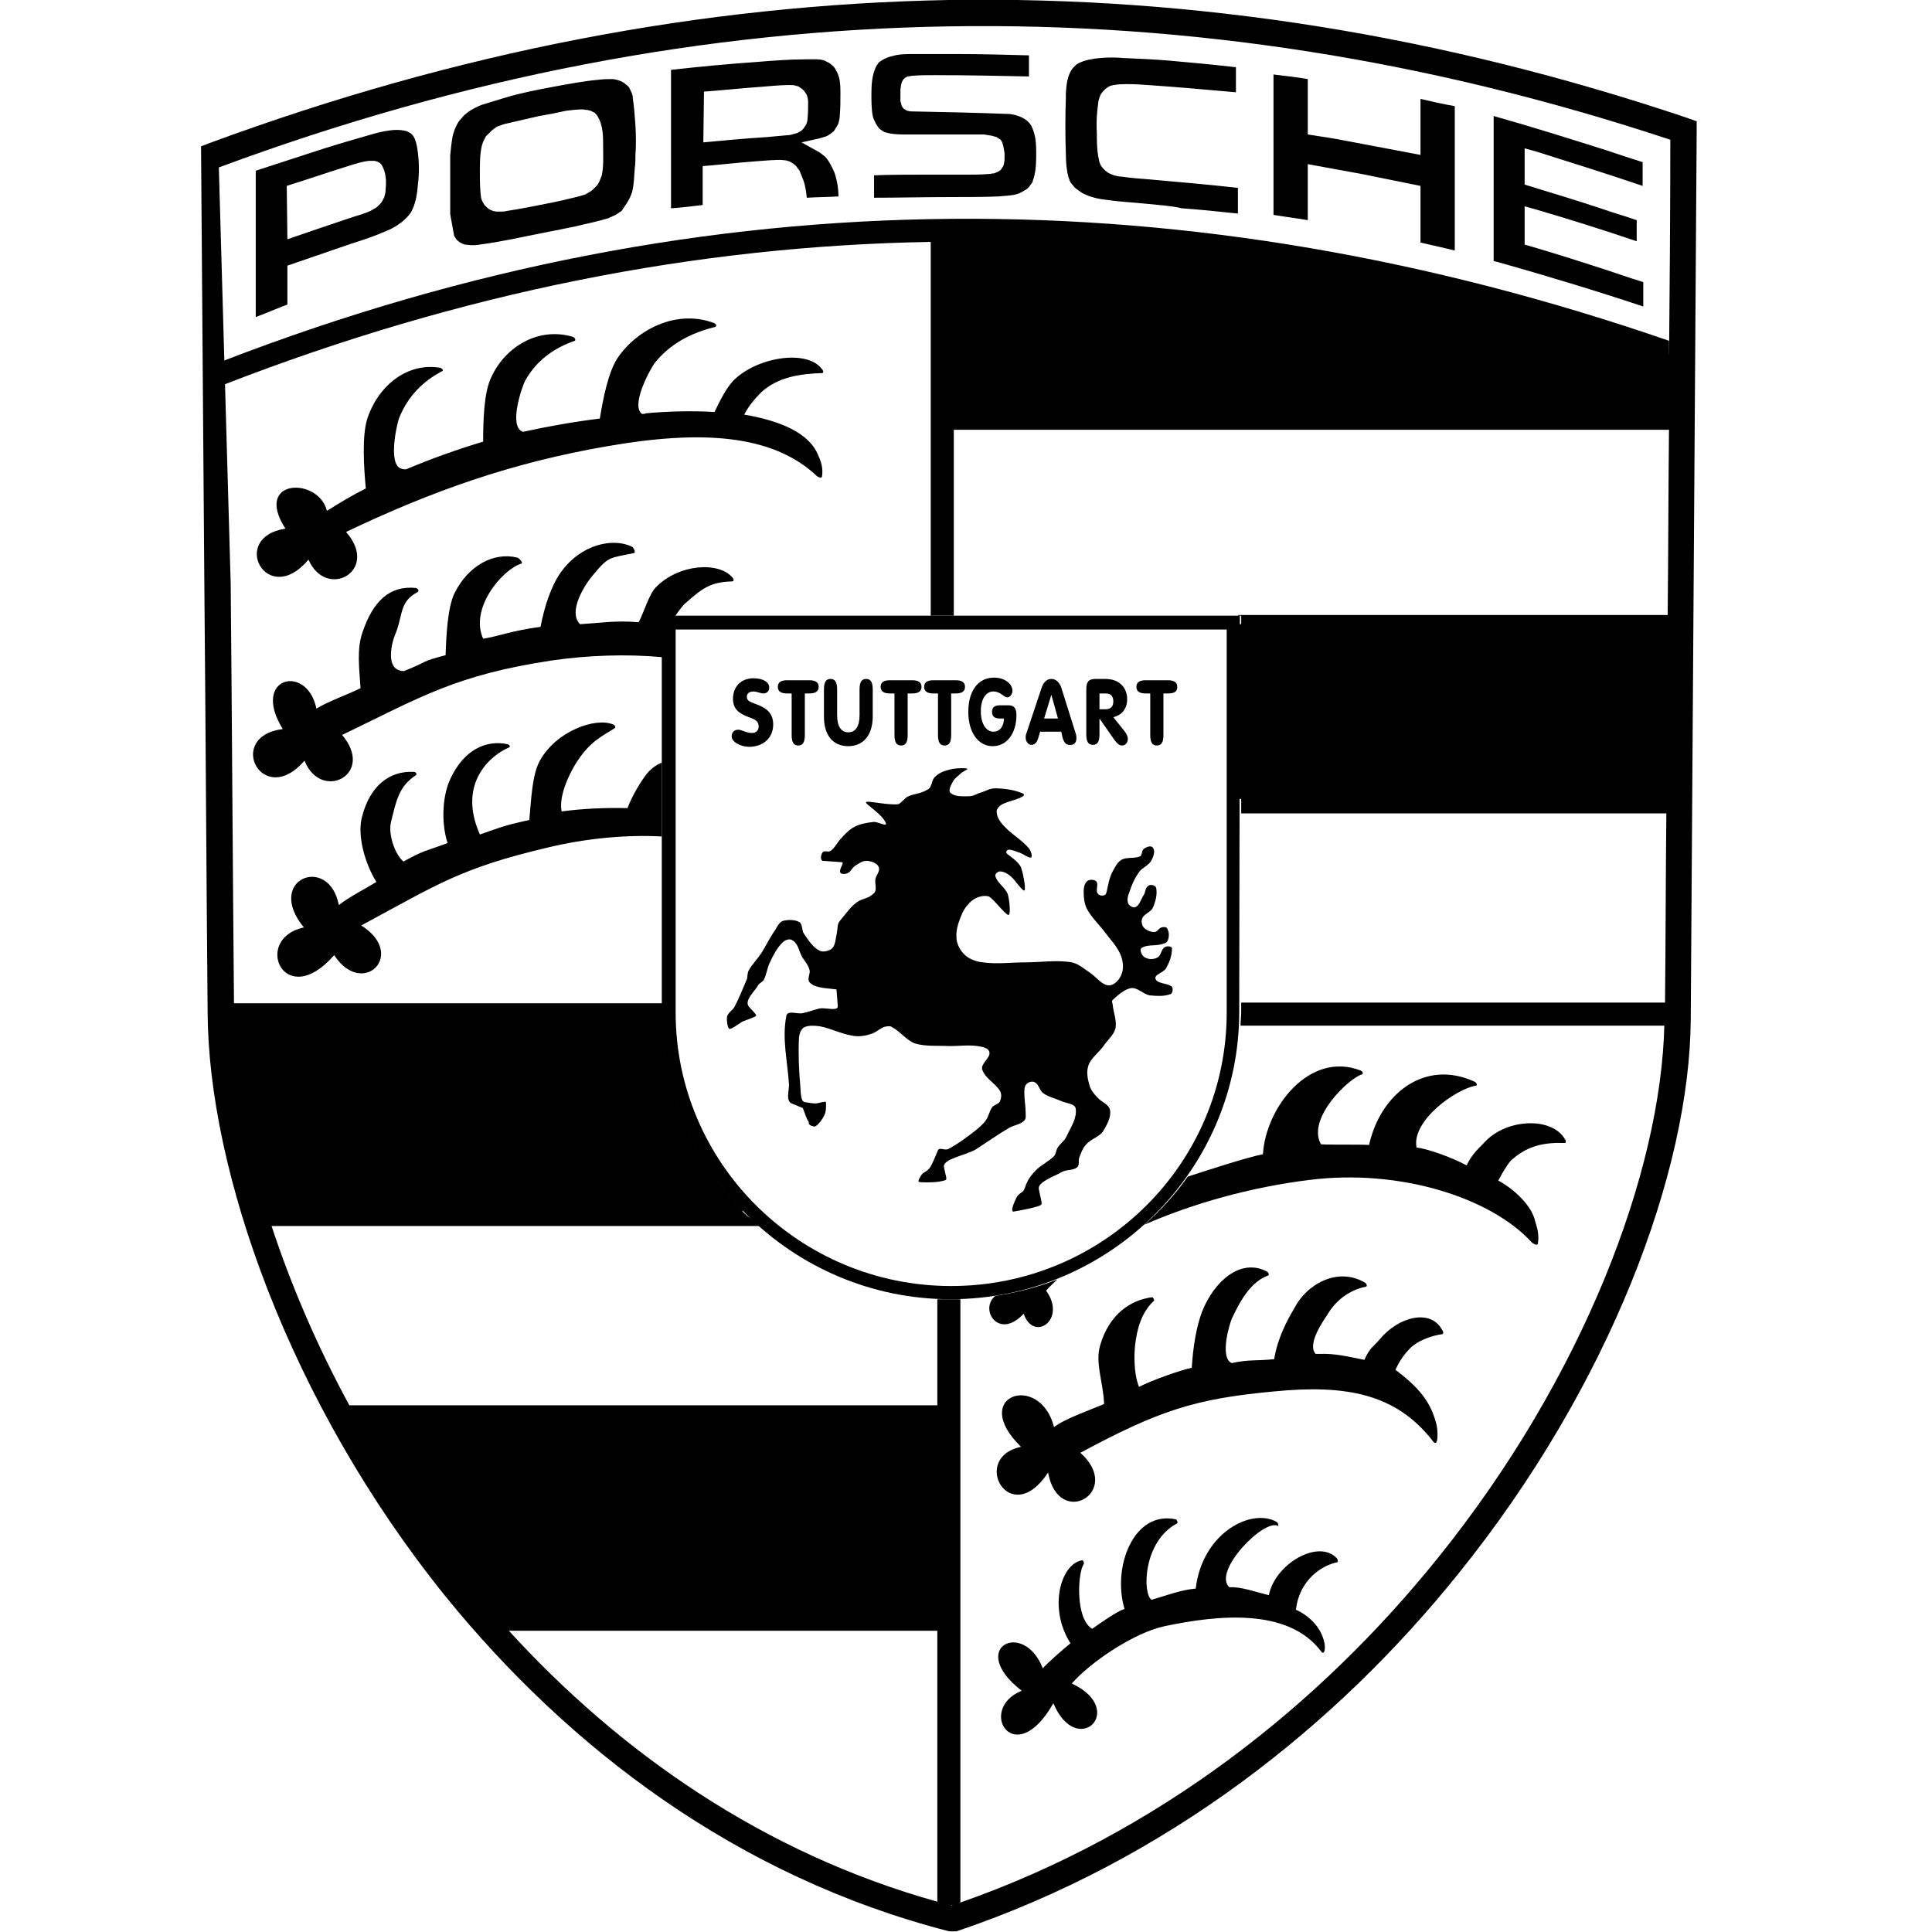
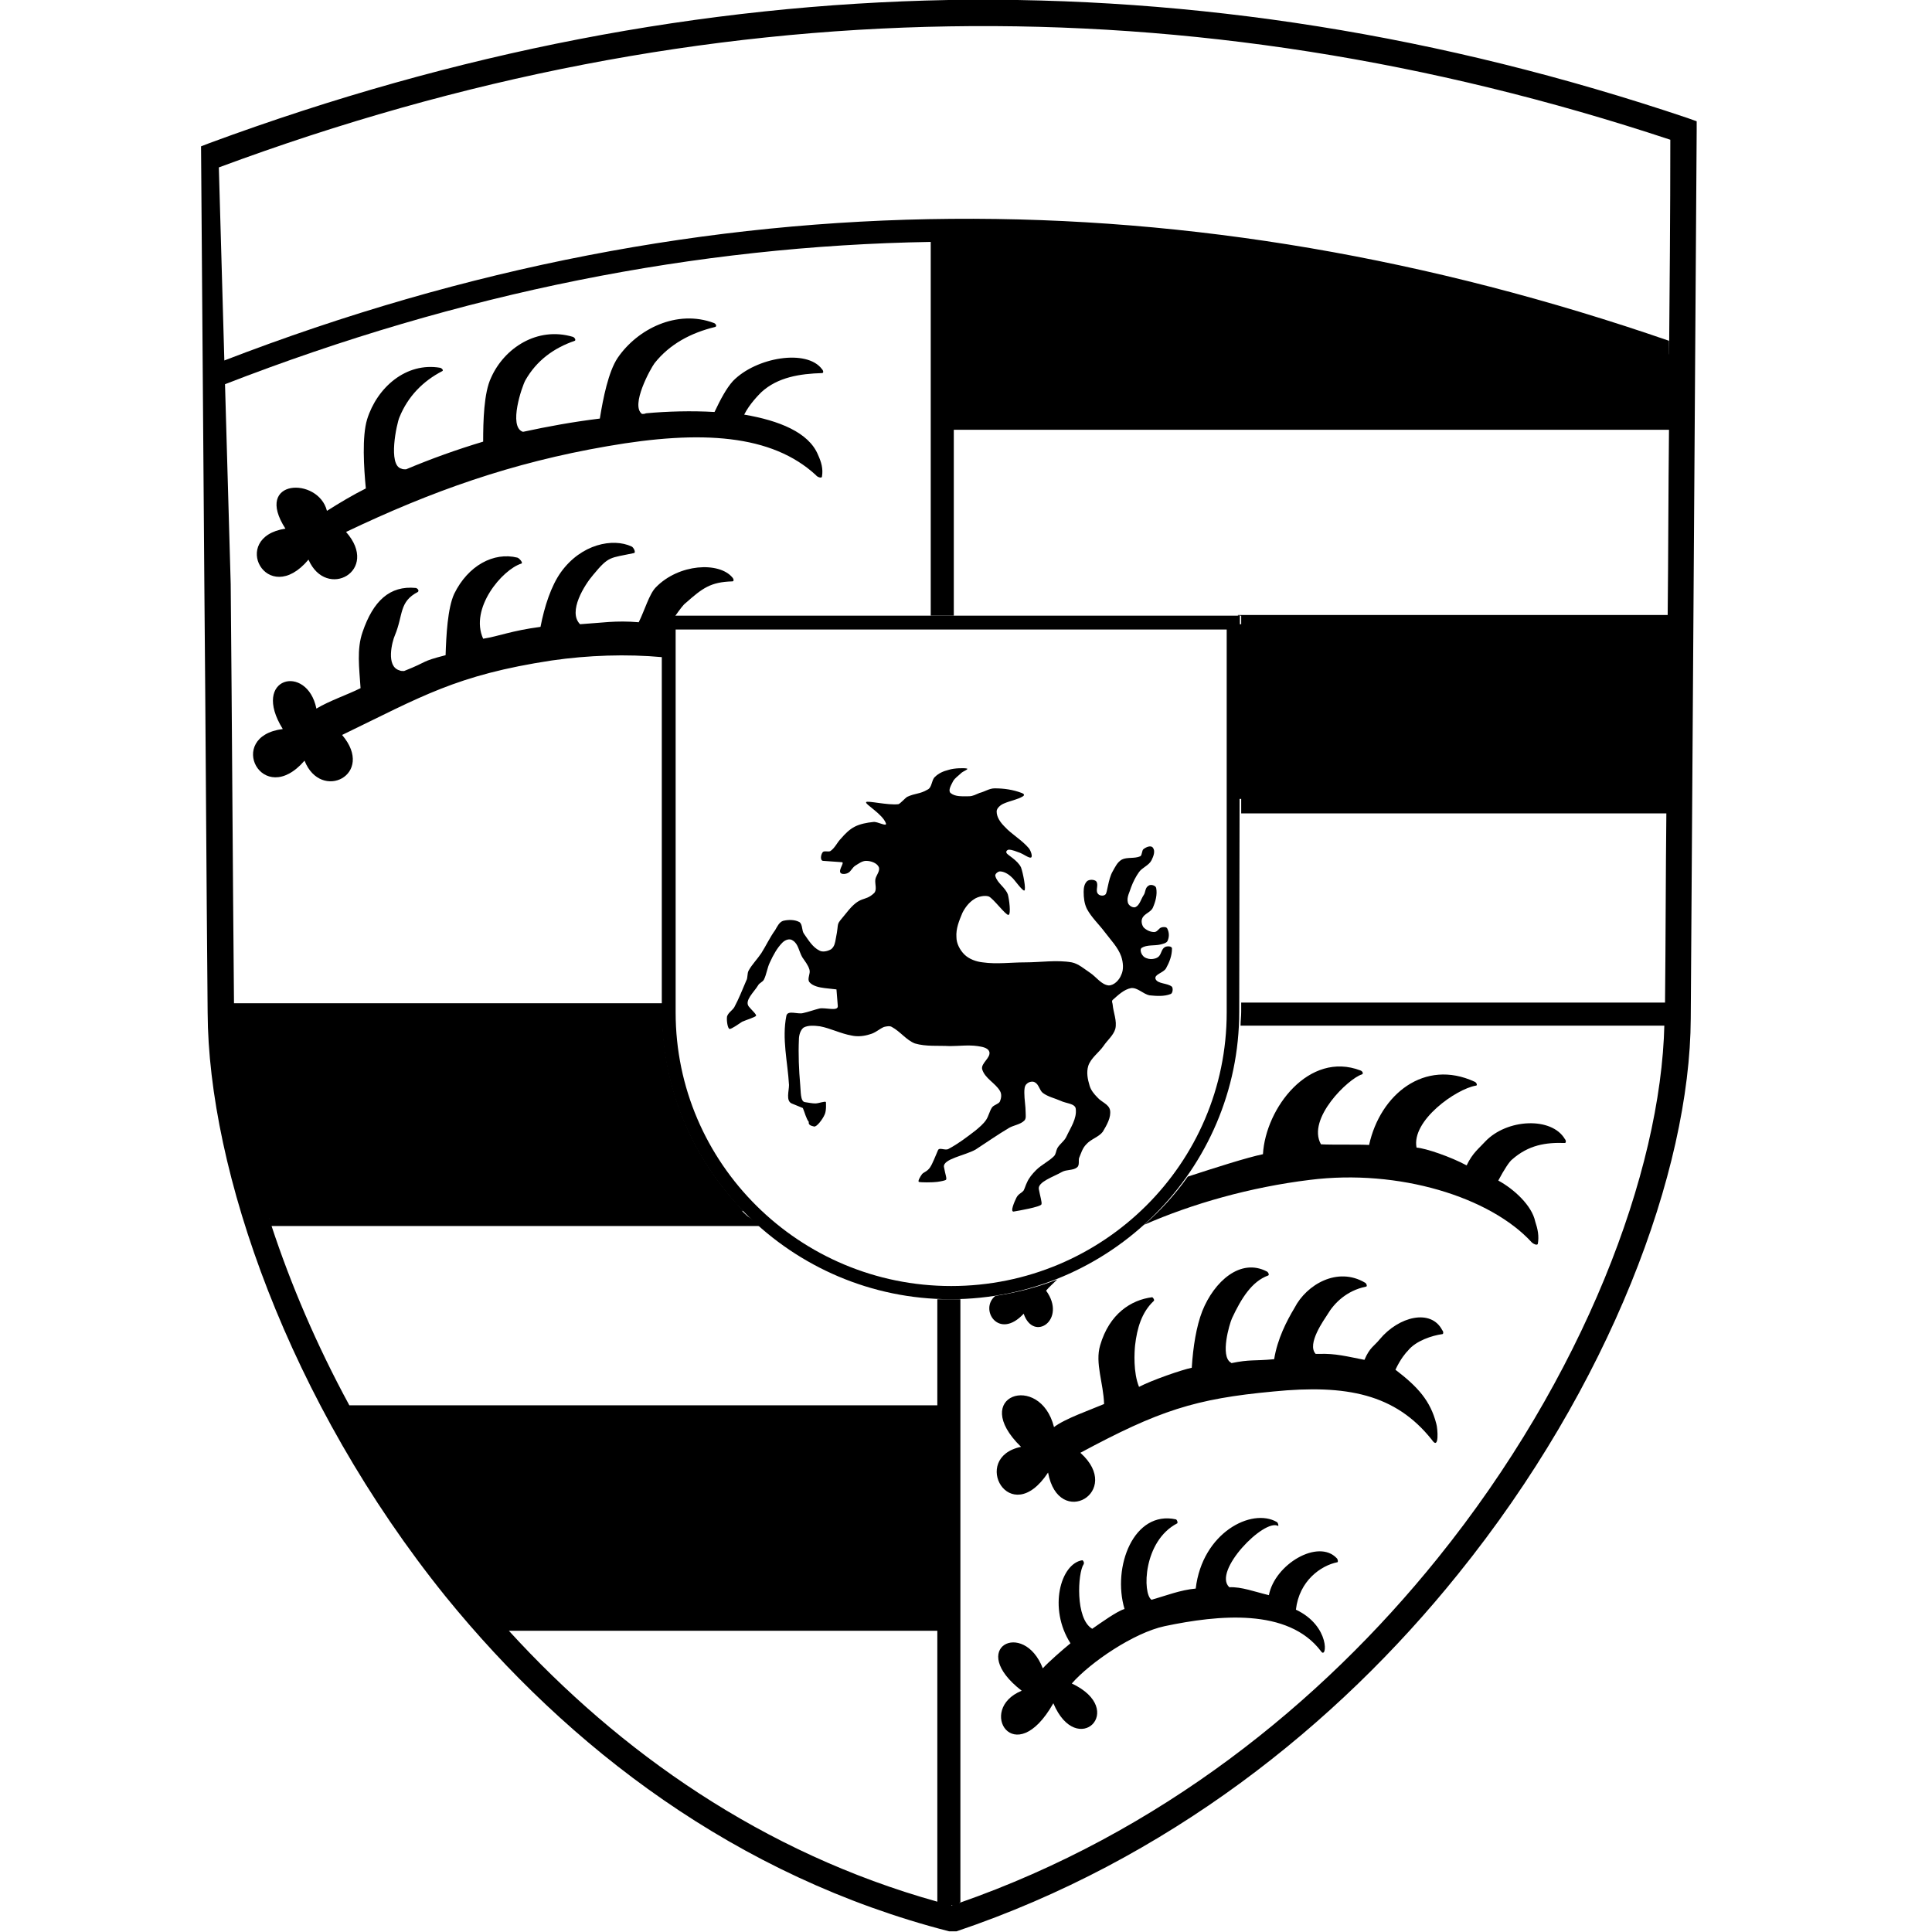
<svg xmlns="http://www.w3.org/2000/svg" version="1.1" id="Ebene_1" x="0px" y="0px" viewBox="0 0 293.1 293.1" style="enable-background:new 0 0 293.1 293.1;" xml:space="preserve" width="20px" height="20px">
  <g>
    <path d="M159.9,216.5c1.7-1.3,5.5-2.6,7.6-3.5c-0.1-3.2-1.4-6.2-0.6-8.9c1.4-4.8,4.7-6.9,7.9-7.3c0.2,0.1,0.4,0.5,0.2,0.6   c-1.8,1.7-2.5,4.1-2.8,6.7c-0.1,1-0.3,4.1,0.6,6.3c1.9-1,6.5-2.6,8-2.9c0.2-3.2,0.7-6.3,1.6-8.6c1.8-4.5,5.8-8.1,9.8-6   c0.2,0.1,0.4,0.5,0.2,0.6c-2.5,0.9-4.1,3.5-5.5,6.5c-0.4,0.9-1.8,5.7-0.2,6.7c0,0,0.1,0,0.1,0.1c2.9-0.6,3.4-0.3,6.5-0.6   c0.5-3.1,1.9-5.8,3.1-7.8c1.8-3.5,6.5-6.3,10.7-3.8c0.2,0.1,0.4,0.6,0.1,0.6c-2.9,0.6-4.8,2.5-5.8,4.2c-0.5,0.8-3.2,4.5-1.8,6   c0.1,0,0.3,0,0.5,0c2.5-0.1,4.3,0.4,6.9,0.9c0.8-1.9,1.5-2.1,2.3-3.1c2.9-3.5,7.8-4.7,9.5-1.4c0.2,0.2,0.2,0.6,0,0.6   c-1.5,0.2-4,1-5.2,2.5c-0.3,0.3-1.1,1.2-1.9,2.9c3.4,2.6,5.3,4.7,6.2,8.2c0.2,0.6,0.5,4.2-0.7,2.4c-5.5-6.9-12.9-8.4-24-7.3   c-11.9,1.1-17.4,2.9-29.3,9.3c6.6,5.9-3.3,11.7-4.9,3c-5.8,8.8-11.9-2.3-4.1-3.9C146.9,211.7,157.8,208.1,159.9,216.5L159.9,216.5z   " />
    <path d="M180.2,178.5c4.3-1.4,9-2.9,11.4-3.4c0.4-7,7-15.7,14.8-12.7c0.3,0.1,0.5,0.5,0.2,0.6c-2,0.6-8.4,6.7-6.2,10.6   c1.6,0.1,6,0,7.3,0.1c1.7-7.7,8.4-13.1,16-9.6c0.3,0.1,0.5,0.6,0.2,0.6c-3,0.5-9.8,5.3-9,9.4c1.4,0.1,5.2,1.4,7.6,2.7   c0.9-1.9,1.9-2.6,2.8-3.6c3.3-3.5,10.1-3.8,12.1-0.4c0.2,0.2,0.2,0.6,0,0.6c-2.9-0.1-5.5,0.3-8,2.5c-0.4,0.3-1.2,1.5-2.1,3.2   c2.4,1.3,5.1,3.8,5.6,6.2c0.4,1.2,0.6,2.2,0.4,3.4c-0.1,0.3-0.7,0-0.9-0.2c-6.3-6.9-20.2-11.2-33.7-9.5c-9,1.1-17.8,3.6-25.1,6.8   C176.1,183.6,178.3,181.2,180.2,178.5L180.2,178.5z M160.4,194.1c-0.6,0.6-1.2,1.1-1.7,1.7c3.2,4.4-1.9,7.9-3.4,3.5   c-3.8,4.1-6.8-0.7-4.3-2.7C154.2,196.1,157.4,195.3,160.4,194.1L160.4,194.1z" />
    <path d="M158.2,253.1c0.9-1,3.1-2.9,4.2-3.8c-3.4-5.3-1.5-12.1,1.8-12.6c0.2,0.1,0.3,0.4,0.2,0.6c-0.9,1.3-1.3,8.3,1.3,9.8   c1.3-0.9,3.8-2.7,4.9-3c-1.9-6.4,1.4-15,7.8-13.6c0.2,0.1,0.3,0.5,0.2,0.6c-5.2,2.7-5.3,10.7-3.9,11.6c2.1-0.6,4.4-1.5,6.7-1.7   c1-8.5,8.5-12.3,12.3-10.1c0.2,0.1,0.3,0.6,0.2,0.6c-2.1-1.2-10,6.9-7.4,9.3c1.8-0.1,3.9,0.7,6,1.2c0.9-4.7,7.5-8.6,10.3-5.6   c0.2,0.2,0.2,0.6,0.1,0.6c-2.5,0.5-5.8,2.8-6.3,7.2c5.3,2.5,4.7,7.7,3.8,6.3c-5-6.6-15.6-5.5-23.7-3.8c-4.7,1-11.3,5.5-14.1,8.7   c8.5,4,0.8,11.5-2.8,3c-5.9,10.4-11.7,0.9-4.8-1.9C146.6,250,155.3,245.6,158.2,253.1L158.2,253.1z" />
    <path d="M72.6,245.2c-8.4-9.7-15.5-20.2-21.2-30.8h92v30.8L72.6,245.2L72.6,245.2z" />
    <polygon points="187.7,94.7 255.3,94.7 255.3,121.2 187.7,121.2  " />
    <polygon points="255.3,54.5 235.3,47.4 212,42.7 185.8,37 161.5,35.1 143,35.1 143,63 255.2,63  " />
-     <path d="M47.1,23.2c2.7-0.9,5.4-1.7,8.2-2.5c1-0.3,2-0.6,3.1-0.8c1.1-0.2,2.2-0.3,3.3,0l0.4,0.2c0.4,0.2,0.6,0.5,0.8,0.9   c0.3,0.7,0.4,1.4,0.5,2.2c0.2,1.6,0.2,3.2,0,4.8c-0.1,1.3-0.3,2.6-0.8,3.7c-0.2,0.5-0.5,0.9-0.9,1.3c-0.3,0.3-0.6,0.6-0.9,0.8   c-0.7,0.5-1.3,0.9-2.1,1.2c-1.8,0.8-3.6,1.4-5.5,2c-3.2,1.1-6.4,2.2-9.6,3.3l0,5.9c-1.6,0.6-3.2,1.3-4.8,1.9V25.9   C41.6,25,44.3,24.1,47.1,23.2L47.1,23.2z M43.6,36.3c3.2-1.1,6.4-2.2,9.7-3.3c1-0.3,2-0.6,2.9-1l0.7-0.4l0.3-0.2l0.3-0.3l0.3-0.3   l0.2-0.3l0.3-0.6c0.1-0.4,0.2-0.7,0.2-1.1c0.1-1,0.1-1.9-0.2-2.9l-0.2-0.5L57.9,25l-0.3-0.3l-0.4-0.2l-0.4-0.1l-0.4,0l-0.4,0   c-1,0.1-1.9,0.4-2.9,0.7c-3.2,1-6.4,2.1-9.6,3.1L43.6,36.3L43.6,36.3z M84.3,13.1c2.2-0.4,4.3-0.8,6.5-1c0.7-0.1,1.4-0.1,2.1-0.1   c0.3,0,0.7,0.1,1,0.2c0.3,0.1,0.5,0.2,0.8,0.4c0.2,0.2,0.4,0.3,0.6,0.5c0.2,0.2,0.3,0.5,0.4,0.7c0.2,0.4,0.3,0.7,0.3,1.1   c0.2,1.3,0.3,2.7,0.4,4.1c0.1,1.6,0.1,3.1,0,4.6c0,0.6,0,1.3-0.1,1.9c-0.1,1.2-0.1,2.4-0.4,3.6c-0.1,0.3-0.2,0.6-0.3,0.8   c-0.2,0.4-0.4,0.8-0.7,1.2L94.3,32l-0.9,0.6c-0.4,0.2-0.7,0.3-1.1,0.5c-1.6,0.5-3.2,0.8-4.8,1.2c-3.3,0.7-6.6,1.3-9.9,2   c-1.6,0.3-3.2,0.6-4.8,0.8c-0.4,0.1-0.9,0.1-1.3,0.1l-1-0.1c-0.3-0.1-0.5-0.2-0.7-0.3l-0.5-0.4l-0.4-0.6l-0.6-3.3l0-8.9   c0.1-1,0.2-2.1,0.4-3.1l0.3-0.9c0.2-0.5,0.4-0.9,0.7-1.3l0.7-0.8l0.6-0.5c0.6-0.4,1.3-0.8,2.1-1.1l3.6-1.1   C79,14.1,81.6,13.6,84.3,13.1L84.3,13.1z M81.8,17.6l-5.2,1.2c-0.4,0.1-0.8,0.3-1.2,0.4L75,19.5l-0.4,0.3l-0.3,0.3L74,20.4   l-0.3,0.3l-0.2,0.4c-0.2,0.3-0.3,0.7-0.4,1c-0.3,1.3-0.3,2.6-0.3,3.9c0,1.4,0,2.8,0.2,4.1l0.2,0.5l0.3,0.5l0.4,0.4l0.4,0.3l0.5,0.2   l0.5,0.1l0.6,0c0.4,0,0.7,0,1-0.1c2-0.3,4-0.7,6-1.1c1.6-0.3,3.3-0.7,4.9-1.1c0.3-0.1,0.7-0.2,1-0.3l0.5-0.3l0.5-0.3l0.4-0.4   l0.4-0.4l0.3-0.5l0.2-0.5l0.2-0.5c0.3-1.5,0.2-2.9,0.2-4.4c0-0.8,0-1.6-0.1-2.3l-0.1-0.6c-0.1-0.4-0.2-0.8-0.4-1.2l-0.2-0.4   l-0.2-0.3l-0.3-0.3L90,17l-0.4-0.2l-0.4-0.1l-0.8-0.1c-0.9,0-1.7,0.1-2.5,0.2C84.5,17.1,83.1,17.4,81.8,17.6L81.8,17.6z M114.8,9.4   c2.5-0.2,5-0.4,7.5-0.4c0.5,0,1.1,0,1.6,0c0.6,0,1.1,0.1,1.6,0.4c0.2,0.1,0.4,0.2,0.5,0.3c0.4,0.3,0.7,0.6,0.9,1.1   c0.2,0.3,0.3,0.7,0.4,1c0.2,0.8,0.2,1.7,0.2,2.5c0,1.1,0,2.1-0.1,3.2c0,0.4-0.1,0.8-0.2,1.2l-0.2,0.4c-0.2,0.3-0.3,0.5-0.5,0.8   l-0.5,0.4c-0.2,0.1-0.4,0.3-0.7,0.4c-0.3,0.1-0.7,0.2-1,0.3l-2.7,0.6l2.7,1.5c0.4,0.3,0.7,0.5,1,0.8l0.3,0.4c0.4,0.6,0.7,1.2,1,1.9   c0.4,1.2,0.6,2.4,0.6,3.6c-1.6,0.1-3.2,0.1-4.8,0.2c-0.1-0.9-0.2-1.7-0.5-2.6l-0.4-1l-0.2-0.5l-0.3-0.4l-0.3-0.4l-0.4-0.3l-0.5-0.3   c-0.3-0.1-0.6-0.2-0.9-0.2c-0.6-0.1-1.3,0-1.9,0c-3.1,0.2-6.1,0.5-9.2,0.8l-1.2,0.1v5.9c-1.6,0.2-3.2,0.4-4.8,0.5V10.6   C106.2,10.1,110.5,9.7,114.8,9.4L114.8,9.4z M106.7,21.6c3.2-0.3,6.4-0.6,9.6-0.8c1.1-0.1,2.2-0.2,3.3-0.3c0.3,0,0.6-0.1,0.9-0.2   l0.4-0.1l0.4-0.2l0.3-0.2l0.3-0.3l0.2-0.3l0.2-0.3c0.1-0.3,0.2-0.5,0.2-0.8c0.1-0.9,0.1-1.8,0.1-2.7c0-0.3-0.1-0.6-0.2-1l-0.2-0.3   l-0.2-0.3l-0.3-0.3l-0.3-0.2l-0.3-0.2l-0.4-0.1c-0.3-0.1-0.6-0.1-0.9-0.1c-1.6,0-3.2,0.2-4.7,0.3c-2.8,0.2-5.5,0.5-8.3,0.7   L106.7,21.6L106.7,21.6z M140.7,26.5c1.8,0,3.6,0,5.5,0c1.2,0,2.5,0,3.8-0.1c0.3,0,0.5-0.1,0.8-0.1c0.3-0.1,0.5-0.2,0.7-0.3   l0.3-0.2l0.2-0.3l0.2-0.3l0.1-0.3l0.1-0.7l0-1l-0.2-1.1l-0.1-0.3l-0.1-0.3l-0.2-0.3l-0.3-0.2l-0.3-0.2l-0.7-0.2l-1.2-0.2l-1.5,0   l-10.1,0c-1,0-2,0-2.9-0.2c-0.3-0.1-0.5-0.1-0.7-0.2l-0.3-0.2l-0.3-0.2l-0.2-0.2l-0.2-0.3l-0.2-0.3c-0.2-0.4-0.4-0.8-0.5-1.2   c-0.2-1.1-0.2-2.3-0.2-3.4c0-1.4,0.1-2.8,0.7-4.1c0.1-0.2,0.3-0.4,0.4-0.6c0.7-0.6,1.6-0.9,2.5-1.1c0.9-0.2,1.9-0.2,2.8-0.2   c2.2,0,4.4,0,6.6,0c3.6,0,7.3,0.1,10.9,0.2v3.2c-4.8-0.1-9.6-0.2-14.4-0.2c-1.1,0-2.2,0-3.3,0.1c-0.2,0-0.5,0.1-0.7,0.1l-0.4,0.2   l-0.3,0.3l-0.2,0.4l-0.1,0.4l-0.1,0.7c0,0.6,0,1.1,0,1.7l0.1,0.4l0.1,0.4l0.3,0.4l0.5,0.3l0.5,0.1c5,0.1,10.1,0.2,15.1,0.4l0.6,0.1   c0.8,0.2,1.6,0.5,2.2,1.1c0.3,0.3,0.5,0.6,0.6,0.9c0.5,1.1,0.6,2.4,0.6,3.6c0,1.4,0,2.8-0.4,4.1c-0.1,0.2-0.1,0.4-0.2,0.6l-0.3,0.4   c-0.2,0.3-0.4,0.5-0.7,0.7c-0.5,0.3-1,0.6-1.5,0.7c-0.8,0.2-1.7,0.2-2.5,0.3c-2.5,0.1-4.9,0.1-7.4,0.1c-3.9,0-7.8,0.1-11.6,0.1   c0-1.1,0-2.3,0-3.4c2.6-0.1,5.2-0.1,7.8-0.1L140.7,26.5L140.7,26.5L140.7,26.5L140.7,26.5z M173.8,30.9c-2-0.2-4.1-0.3-6.1-0.6   c-0.9-0.1-1.8-0.3-2.6-0.6c-0.4-0.2-0.8-0.3-1.2-0.6c-0.3-0.2-0.5-0.4-0.8-0.6c-0.2-0.2-0.4-0.5-0.6-0.7c-0.2-0.3-0.3-0.6-0.4-0.9   c-0.3-1.1-0.4-2.3-0.4-3.5c-0.1-2.9-0.1-5.7,0-8.6l0-0.7c0.1-1.3,0.2-2.6,1-3.7c0.3-0.3,0.5-0.6,0.9-0.8c1-0.5,2.2-0.7,3.3-0.8   c1.2-0.1,2.3-0.1,3.5,0c2.3,0.1,4.7,0.2,7,0.4c3.4,0.3,6.7,0.6,10.1,1V14c-4.5-0.4-8.9-0.8-13.4-1.1c-1.4-0.1-2.9-0.2-4.4-0.1   l-0.7,0.1l-0.5,0.1l-0.4,0.2l-0.4,0.3l-0.4,0.4l-0.3,0.4l-0.2,0.5c-0.1,0.3-0.2,0.6-0.2,0.9c-0.2,1.4-0.3,2.9-0.2,4.4   c0,1.2,0,2.4,0.2,3.6c0.1,0.3,0.1,0.6,0.2,0.9l0.2,0.5l0.3,0.4l0.4,0.4l0.4,0.3l0.4,0.2l0.5,0.2c0.4,0.1,0.8,0.2,1.2,0.2   c1.3,0.2,2.7,0.3,4,0.4c4.5,0.4,9.1,0.8,13.6,1.3c0,1.2,0,2.3,0,3.5v0.4c-2.8-0.3-5.7-0.6-8.5-0.8   C177.6,31.2,175.7,31.1,173.8,30.9L173.8,30.9z M204.4,21.4c3.7,0.7,7.4,1.4,11.1,2.1V15c1.7,0.4,3.4,0.8,5.2,1.1V38   c-1.7-0.4-3.4-0.8-5.2-1.2v-8.6c-3-0.6-5.9-1.2-8.9-1.8c-2.7-0.5-5.5-1-8.2-1.5v8.5c-1.7-0.3-3.4-0.5-5.2-0.8V11.3   c1.7,0.2,3.5,0.4,5.2,0.7v8.4C200.4,20.7,202.4,21,204.4,21.4L204.4,21.4z M243.7,22.8c1.8,0.6,3.6,1.2,5.5,1.8v3.6   c-5.3-1.8-10.7-3.5-16.1-5.2l-1.8-0.5V28c3.9,1.2,7.9,2.4,11.8,3.7c1.7,0.6,3.5,1.1,5.2,1.7v3.2c-5-1.7-10.1-3.3-15.2-4.8l-1.8-0.5   v5.8c3.8,1.1,7.6,2.3,11.3,3.5c2.2,0.7,4.4,1.5,6.7,2.2v3.7c-7.2-2.4-14.5-4.6-21.9-6.7l-0.8-0.2V17.6   C232.3,19.2,238,21,243.7,22.8L243.7,22.8z" />
    <path d="M38.5,183.7c-3.2-10.7-4.9-20.7-5-29.3h67c0.2,11.3,4.9,21.7,12.3,29.3H38.5L38.5,183.7z" />
-     <path d="M30.5,22.2l1.3-0.5C69.2,7.9,106.5,0.7,143.9,0c37.4-0.6,74.7,5.3,112.1,17.9l1.4,0.5l0,1.4c-0.3,44.9-0.6,89.8-0.9,134.7   c-0.1,23.2-12.3,55.8-35.3,84.3c-18.5,23-44.1,43.4-76.1,54.2l-1.1,0c-32.3-8.3-57.8-27.9-76.4-50.8c-23.8-29.5-36-64.7-36.1-88.6   v0v0v0c-0.2-21.7-0.3-43.4-0.5-65L30.5,22.2L30.5,22.2z M74.1,244h68v-27.3H54.9c-0.3-0.5-0.6-1-0.8-1.5   c4.7,8.4,10.2,16.7,16.5,24.6C71.8,241.2,72.9,242.6,74.1,244L74.1,244z M142.2,247.4h-65c16.8,18.4,38.5,33.7,65,41.1V247.4   L142.2,247.4z M77,247.2c-0.2-0.2-0.4-0.4-0.5-0.6C76.6,246.8,76.8,247,77,247.2L77,247.2z M75.8,245.9c-0.1-0.1-0.1-0.1-0.1-0.2   C75.7,245.8,75.8,245.9,75.8,245.9L75.8,245.9z M53,213.2h89.2v-16.1c0.7,0,1.4,0,2.1,0c0.5,0,0.9,0,1.4,0v91.5   c-0.1,0-0.2,0.1-0.2,0.1c30.4-10.6,54.8-30.2,72.6-52.3c22.1-27.4,33.9-58.6,34.4-81c0,0.1,0,0.1,0,0.2h-64.3   c0-0.7,0.1-1.4,0.1-2.1v-1.4h64.3c0.1-9.6,0.1-19.2,0.2-28.7h-64.5V120h64.5c0.1-7.8,0.1-15.5,0.2-23.2h-64.7v-3.4h-0.5v-0.1h65.2   c0.1-9.4,0.1-18.7,0.2-28.1H144.7v28.2h-3.5V36.7c-35.6,0.6-71.3,7.7-107.1,21.6L34,54.7c36.8-14.2,73.6-21.2,110.3-21.5   c36.4-0.3,72.7,6,108.9,18.5c0,1.2,0,2.4,0,3.6c0.1-11.4,0.2-22.8,0.2-34.1C216.9,9.1,180.4,3.4,144,4C107,4.6,70.1,11.7,33.2,25.4   L35,88.6c0.2,21.2,0.3,42.4,0.5,63.7c0,0,0,0,0-0.1h65.1v1.4c0,0.7,0,1.4,0.1,2.1H35.4c0,0,0,0,0,0c0.2,8,1.9,17.3,4.8,27.1   c0-0.1-0.1-0.2-0.1-0.3h71.4c0.6,0.7,1.2,1.4,1.9,2l2.2,1.5H41.2C44.1,194.8,48,204,53,213.2L53,213.2z M54,215.1   c0,0,0-0.1-0.1-0.1C54,215,54,215.1,54,215.1L54,215.1z M53.9,214.9c-0.1-0.1-0.1-0.2-0.2-0.3C53.8,214.7,53.8,214.8,53.9,214.9   L53.9,214.9z M53.3,213.9C53.3,213.8,53.3,213.8,53.3,213.9C53.3,213.8,53.3,213.8,53.3,213.9L53.3,213.9z M41,185.3   c-0.1-0.2-0.1-0.4-0.2-0.5C40.9,185,41,185.1,41,185.3L41,185.3z M40.6,184c-0.1-0.2-0.1-0.4-0.2-0.6   C40.5,183.6,40.6,183.8,40.6,184L40.6,184z M35.4,154.7C35.4,154.7,35.4,154.7,35.4,154.7C35.4,154.7,35.4,154.7,35.4,154.7   L35.4,154.7z M35.4,152.5C35.4,152.5,35.4,152.5,35.4,152.5C35.4,152.5,35.4,152.5,35.4,152.5L35.4,152.5z M252.4,152.9   c0,0,0,0.1,0,0.1C252.4,153,252.4,152.9,252.4,152.9L252.4,152.9z M252.4,153.4c0,0.1,0,0.1,0,0.2   C252.4,153.5,252.4,153.5,252.4,153.4L252.4,153.4z M252.4,153.6c0,0,0,0.1,0,0.1C252.4,153.7,252.4,153.7,252.4,153.6L252.4,153.6   z M252.4,154.2c0,0,0,0.1,0,0.1C252.4,154.3,252.4,154.3,252.4,154.2L252.4,154.2z M252.4,154.4c0,0,0,0.1,0,0.1   C252.4,154.5,252.4,154.4,252.4,154.4L252.4,154.4z M252.4,154.5C252.4,154.5,252.4,154.6,252.4,154.5   C252.4,154.6,252.4,154.5,252.4,154.5L252.4,154.5z M252.4,154.2C252.4,154.2,252.4,154.2,252.4,154.2   C252.4,154.2,252.4,154.2,252.4,154.2C252.4,154.2,252.4,154.2,252.4,154.2c0-0.1,0-0.1,0-0.1c0,0,0,0,0,0c0,0,0,0,0,0s0,0,0,0   c0,0,0,0,0,0c0,0,0,0,0,0c0,0,0,0,0,0V154.2L252.4,154.2z M252.4,153.9C252.4,153.9,252.4,153.9,252.4,153.9c0-0.1,0-0.1,0-0.1   c0,0,0,0,0,0c0,0,0,0,0,0V153.9L252.4,153.9z M252.4,152.4C252.4,152.4,252.4,152.4,252.4,152.4   C252.4,152.4,252.4,152.3,252.4,152.4c0-0.1,0-0.1,0-0.1s0,0,0,0c0,0,0,0,0,0V152.4L252.4,152.4z M252.9,93.8   C252.9,93.8,252.9,93.8,252.9,93.8C252.9,93.8,252.9,93.8,252.9,93.8L252.9,93.8z M144.7,61.8h108.4c0,0.6,0,1.1,0,1.7   c0-2.7,0-5.4,0-8.1c-36.1-12.6-72.2-18.9-108.4-18.7L144.7,61.8L144.7,61.8z M253.1,63.5c0,0.3,0,0.5,0,0.8   C253.1,64,253.1,63.8,253.1,63.5L253.1,63.5z M253.1,64.5C253.1,64.5,253.1,64.5,253.1,64.5C253.1,64.5,253.1,64.5,253.1,64.5   L253.1,64.5z M253.1,64.6c0,0.2,0,0.4,0,0.6C253.1,65,253.1,64.8,253.1,64.6L253.1,64.6z M145.3,288.8   C145.3,288.8,145.3,288.8,145.3,288.8C145.3,288.8,145.3,288.8,145.3,288.8L145.3,288.8z M144.5,289C144.5,289,144.5,289,144.5,289   C144.5,289,144.5,289,144.5,289L144.5,289z M144.5,289c-0.1,0-0.1,0-0.2,0.1C144.4,289.1,144.4,289.1,144.5,289L144.5,289z    M143.1,288.8c-0.3-0.1-0.5-0.1-0.8-0.2C142.6,288.6,142.9,288.7,143.1,288.8L143.1,288.8z M145.3,288.7   C145.4,288.7,145.4,288.7,145.3,288.7C145.4,288.7,145.4,288.7,145.3,288.7L145.3,288.7L145.3,288.7z" />
+     <path d="M30.5,22.2l1.3-0.5C69.2,7.9,106.5,0.7,143.9,0c37.4-0.6,74.7,5.3,112.1,17.9l1.4,0.5l0,1.4c-0.3,44.9-0.6,89.8-0.9,134.7   c-0.1,23.2-12.3,55.8-35.3,84.3c-18.5,23-44.1,43.4-76.1,54.2l-1.1,0c-32.3-8.3-57.8-27.9-76.4-50.8c-23.8-29.5-36-64.7-36.1-88.6   v0v0v0c-0.2-21.7-0.3-43.4-0.5-65L30.5,22.2L30.5,22.2z M74.1,244h68v-27.3H54.9c-0.3-0.5-0.6-1-0.8-1.5   c4.7,8.4,10.2,16.7,16.5,24.6C71.8,241.2,72.9,242.6,74.1,244L74.1,244z M142.2,247.4h-65c16.8,18.4,38.5,33.7,65,41.1V247.4   L142.2,247.4z M77,247.2c-0.2-0.2-0.4-0.4-0.5-0.6C76.6,246.8,76.8,247,77,247.2L77,247.2z M75.8,245.9c-0.1-0.1-0.1-0.1-0.1-0.2   C75.7,245.8,75.8,245.9,75.8,245.9L75.8,245.9z M53,213.2h89.2v-16.1c0.7,0,1.4,0,2.1,0c0.5,0,0.9,0,1.4,0v91.5   c-0.1,0-0.2,0.1-0.2,0.1c30.4-10.6,54.8-30.2,72.6-52.3c22.1-27.4,33.9-58.6,34.4-81c0,0.1,0,0.1,0,0.2h-64.3   c0-0.7,0.1-1.4,0.1-2.1v-1.4h64.3c0.1-9.6,0.1-19.2,0.2-28.7h-64.5V120h64.5c0.1-7.8,0.1-15.5,0.2-23.2h-64.7v-3.4h-0.5v-0.1h65.2   c0.1-9.4,0.1-18.7,0.2-28.1H144.7v28.2h-3.5V36.7c-35.6,0.6-71.3,7.7-107.1,21.6L34,54.7c36.8-14.2,73.6-21.2,110.3-21.5   c36.4-0.3,72.7,6,108.9,18.5c0,1.2,0,2.4,0,3.6c0.1-11.4,0.2-22.8,0.2-34.1C216.9,9.1,180.4,3.4,144,4C107,4.6,70.1,11.7,33.2,25.4   L35,88.6c0.2,21.2,0.3,42.4,0.5,63.7c0,0,0,0,0-0.1h65.1v1.4c0,0.7,0,1.4,0.1,2.1H35.4c0,0,0,0,0,0c0.2,8,1.9,17.3,4.8,27.1   c0-0.1-0.1-0.2-0.1-0.3h71.4c0.6,0.7,1.2,1.4,1.9,2l2.2,1.5H41.2C44.1,194.8,48,204,53,213.2L53,213.2z M54,215.1   c0,0,0-0.1-0.1-0.1C54,215,54,215.1,54,215.1L54,215.1z M53.9,214.9c-0.1-0.1-0.1-0.2-0.2-0.3C53.8,214.7,53.8,214.8,53.9,214.9   L53.9,214.9z M53.3,213.9C53.3,213.8,53.3,213.8,53.3,213.9C53.3,213.8,53.3,213.8,53.3,213.9L53.3,213.9z M41,185.3   c-0.1-0.2-0.1-0.4-0.2-0.5C40.9,185,41,185.1,41,185.3L41,185.3z M40.6,184c-0.1-0.2-0.1-0.4-0.2-0.6   C40.5,183.6,40.6,183.8,40.6,184L40.6,184z M35.4,154.7C35.4,154.7,35.4,154.7,35.4,154.7C35.4,154.7,35.4,154.7,35.4,154.7   L35.4,154.7z M35.4,152.5C35.4,152.5,35.4,152.5,35.4,152.5C35.4,152.5,35.4,152.5,35.4,152.5L35.4,152.5z M252.4,152.9   c0,0,0,0.1,0,0.1C252.4,153,252.4,152.9,252.4,152.9L252.4,152.9z M252.4,153.4c0,0.1,0,0.1,0,0.2   C252.4,153.5,252.4,153.5,252.4,153.4L252.4,153.4z M252.4,153.6c0,0,0,0.1,0,0.1C252.4,153.7,252.4,153.7,252.4,153.6L252.4,153.6   z M252.4,154.2c0,0,0,0.1,0,0.1C252.4,154.3,252.4,154.3,252.4,154.2L252.4,154.2z M252.4,154.4c0,0,0,0.1,0,0.1   C252.4,154.5,252.4,154.4,252.4,154.4L252.4,154.4z M252.4,154.5C252.4,154.5,252.4,154.6,252.4,154.5   C252.4,154.6,252.4,154.5,252.4,154.5L252.4,154.5z M252.4,154.2C252.4,154.2,252.4,154.2,252.4,154.2   C252.4,154.2,252.4,154.2,252.4,154.2C252.4,154.2,252.4,154.2,252.4,154.2c0-0.1,0-0.1,0-0.1c0,0,0,0,0,0c0,0,0,0,0,0s0,0,0,0   c0,0,0,0,0,0c0,0,0,0,0,0c0,0,0,0,0,0V154.2L252.4,154.2z M252.4,153.9C252.4,153.9,252.4,153.9,252.4,153.9c0-0.1,0-0.1,0-0.1   c0,0,0,0,0,0c0,0,0,0,0,0V153.9L252.4,153.9z M252.4,152.4C252.4,152.4,252.4,152.4,252.4,152.4   C252.4,152.4,252.4,152.3,252.4,152.4c0-0.1,0-0.1,0-0.1s0,0,0,0c0,0,0,0,0,0V152.4L252.4,152.4z M252.9,93.8   C252.9,93.8,252.9,93.8,252.9,93.8C252.9,93.8,252.9,93.8,252.9,93.8L252.9,93.8z M144.7,61.8h108.4c0,0.6,0,1.1,0,1.7   c0-2.7,0-5.4,0-8.1c-36.1-12.6-72.2-18.9-108.4-18.7L144.7,61.8z M253.1,63.5c0,0.3,0,0.5,0,0.8   C253.1,64,253.1,63.8,253.1,63.5L253.1,63.5z M253.1,64.5C253.1,64.5,253.1,64.5,253.1,64.5C253.1,64.5,253.1,64.5,253.1,64.5   L253.1,64.5z M253.1,64.6c0,0.2,0,0.4,0,0.6C253.1,65,253.1,64.8,253.1,64.6L253.1,64.6z M145.3,288.8   C145.3,288.8,145.3,288.8,145.3,288.8C145.3,288.8,145.3,288.8,145.3,288.8L145.3,288.8z M144.5,289C144.5,289,144.5,289,144.5,289   C144.5,289,144.5,289,144.5,289L144.5,289z M144.5,289c-0.1,0-0.1,0-0.2,0.1C144.4,289.1,144.4,289.1,144.5,289L144.5,289z    M143.1,288.8c-0.3-0.1-0.5-0.1-0.8-0.2C142.6,288.6,142.9,288.7,143.1,288.8L143.1,288.8z M145.3,288.7   C145.4,288.7,145.4,288.7,145.3,288.7C145.4,288.7,145.4,288.7,145.3,288.7L145.3,288.7L145.3,288.7z" />
    <path d="M49.6,77.5c1.9-1.2,3.9-2.4,5.9-3.4c-0.3-3.1-0.6-7.9,0.2-10.5c1.5-4.8,5.9-8.7,11.1-7.8c0.3,0.1,0.5,0.4,0.3,0.5   c-2.9,1.5-5.2,3.8-6.5,7c-0.4,0.9-1.8,7.3,0.3,7.8c0.2,0.1,0.4,0.1,0.7,0.1c3.8-1.6,7.7-3,11.7-4.2c0-3.1,0.1-7.4,1.2-9.7   c2-4.5,7-7.8,12.4-6.2c0.3,0.1,0.5,0.5,0.3,0.6c-3.2,1.1-5.8,3-7.5,6c-0.5,0.9-2.6,7-0.4,7.8c0,0,0.1,0,0.1,0   c3.7-0.8,7.5-1.5,11.6-2c0.5-3.1,1.3-7.1,2.7-9.2c3-4.4,9-7.4,14.6-5.3c0.3,0.1,0.5,0.5,0.2,0.6c-3.7,0.9-6.9,2.6-9.2,5.5   c-0.6,0.8-3.7,6.4-1.9,7.7c0.2,0,0.4,0,0.6-0.1c3.2-0.3,6.9-0.4,10.4-0.2c0.9-1.9,1.8-3.6,2.8-4.7c3.5-3.6,11.2-4.9,13.5-1.8   c0.2,0.2,0.3,0.6,0,0.6c-3.3,0.1-6.7,0.6-9.2,2.9c-0.4,0.4-1.8,1.8-2.6,3.4c5.3,0.9,9.8,2.7,11.2,6.1c0.5,1.1,0.8,2.1,0.6,3.3   c0,0.3-0.7,0.1-0.9-0.2c-6.7-6.2-17.4-6.9-31.7-4.4c-14.5,2.5-26.6,6.8-39.6,13c5.2,5.9-3,10.4-5.7,4.2c-6.3,7.5-12.1-3.4-3.5-4.7   C38.4,72.6,48.3,72.3,49.6,77.5L49.6,77.5z" />
-     <path d="M51.4,137.3c1.7-1.3,3.9-2.4,5.7-3.5c-1.8-2.9-2.9-7.1-2.2-9.8c1.2-4.8,4.2-7.1,7.9-6.9c0.3,0,0.5,0.4,0.3,0.5   c-2.6,1.7-3,3.9-3.8,7.2c-0.4,1.8,0.6,4.8,1.9,5.9c3.3-1.8,3.2-1.5,6.7-2.8c-1-3.1-0.8-7.3,0.5-9.9c2-4.2,5.3-5.8,8.6-5.1   c0.3,0.1,0.5,0.4,0.2,0.5c-2.6,1.1-7.9,5.3-4.4,13.2c3.2-1.1,3.4-1.3,7.5-2.2c0.3-3.1,0.4-6.8,1.6-9c2.5-4.5,8.4-6.6,11.1-5.5   c0.3,0.1,0.5,0.5,0.2,0.6c-1.5,1-3.5,1.8-5.5,4.8c-1.1,1.6-3,5.3-2.5,7.8c2.9-0.4,6.7-0.6,10-0.5c0.7-1.9,2.1-4.2,3-5.3   c0.6-0.7,1.4-1.3,2.2-1.6v11.2c-5.5-0.3-11.6,0.3-17.4,1.7c-13.1,3.1-16.5,5.5-28.2,11.8c7,4.4,0.2,11.1-4.1,4.5   c-7.6,8.7-12.5-2.5-4.6-4.2C40.1,133.4,49.9,129.5,51.4,137.3L51.4,137.3z" />
    <path d="M48,107.5c2-1.2,4.7-2.1,6.7-3.1c-0.2-3.1-0.6-5.9,0.3-8.5c1.6-4.7,4.1-7.1,8.1-6.7c0.3,0.1,0.5,0.4,0.3,0.6   c-2.9,1.5-2.2,3.5-3.5,6.6c-0.4,0.9-1.4,4.7,0.7,5.3c0.2,0.1,0.4,0.1,0.7,0.1c3.8-1.5,2.4-1.4,6.3-2.4c0.1-3,0.3-7.1,1.3-9.3   c2.1-4.3,6-6.4,9.6-5.5c0.3,0.1,0.9,0.8,0.6,0.9c-2.9,0.9-7.9,6.8-5.8,11.4c2.5-0.4,4.2-1.2,8.7-1.8c0.6-3.1,1.6-6.2,3.1-8.3   c3.1-4.3,7.9-5.2,10.7-3.9c0.3,0.1,0.7,0.9,0.4,1c-3.7,0.8-3.8,0.4-6.2,3.3c-1.3,1.5-3.9,5.6-2,7.5c3.2-0.2,5.4-0.6,8.9-0.3   c0.9-1.8,1.6-4.3,2.6-5.3c3.5-3.6,9.6-3.9,11.6-1.5c0.2,0.2,0.3,0.6,0,0.6c-3.3,0.1-4.5,1-7.1,3.3c-0.3,0.2-0.9,1-1.6,2h-1.9v6.2   c-5.4-0.5-11.3-0.3-16.8,0.5c-14.5,2.2-19.8,5.5-31.8,11.3c5.1,6-3.2,10.2-5.7,3.9c-6.4,7.4-12.1-3.7-3.3-4.8   C38,102.7,46.6,100.6,48,107.5L48,107.5z" />
    <g>
      <path d="M186.1,95.5v58.1c0,22.9-18.7,41.5-41.8,41.5c-23,0-41.8-18.6-41.8-41.5V95.5H186.1 M188.1,93.4h-87.7v60.1    c0,23.9,19.7,43.6,43.8,43.6c24.2,0,43.8-19.7,43.8-43.6L188.1,93.4L188.1,93.4z" />
    </g>
    <path d="M142.4,136c0.4,0.4,1.3-0.1,1.6-0.5c0.7-1.1,0.6-2.5,0.7-3.9c0.1-1.5,0.1-2.8-0.4-4.2c-0.8-2.4-1.9-4.3-4.6-4.7   c-0.3-0.1-0.9,0.5-0.7,0.7c1.8,1.9,2.5,1.8,3,4.7C142.5,130.9,142.2,135.8,142.4,136L142.4,136z M123.5,170.9   c0.4,0.1,1.3-1.1,1.6-1.8c0.3-0.6,0.2-1.8,0.2-1.9c-0.1-0.2-1.1,0.2-1.6,0.2c-0.5,0-0.9-0.1-1.6-0.2c-0.7-0.1-0.6-1.7-0.7-2.6   c-0.2-2.3-0.3-4.6-0.2-6.9c0-0.6,0.2-1.4,0.7-1.8c0.7-0.4,1.7-0.3,2.5-0.2c1.6,0.3,3.1,1.1,4.8,1.4c0.9,0.2,1.9,0.1,2.8-0.2   c0.8-0.2,1.4-0.8,2.1-1.1c0.4-0.1,0.9-0.2,1.2,0c1.3,0.7,2.2,2,3.5,2.5c1.7,0.5,3.5,0.3,5.3,0.4c1.4,0,2.8-0.2,4.2,0   c0.6,0.1,1.6,0.2,1.8,0.9c0.2,0.9-1.3,1.7-1.1,2.6c0.4,1.4,2,2.1,2.7,3.3c0.3,0.5,0.2,1.1,0,1.6c-0.2,0.4-0.9,0.5-1.2,0.9   c-0.4,0.6-0.5,1.3-0.9,1.9c-0.4,0.6-1,1.1-1.6,1.6c-1.3,1-2.6,2-4.1,2.8c-0.5,0.3-1.4-0.3-1.6,0.2c-0.4,0.9-0.8,2-1.2,2.6   c-0.4,0.6-0.9,0.7-1.2,1c-0.3,0.4-0.7,1.1-0.5,1.2c0.2,0.1,2.1,0.1,2.8,0c0.7-0.1,1.1-0.2,1.3-0.3c0.2-0.2-0.1-0.8-0.3-2   c-0.1-1.2,3.2-1.7,4.8-2.6c1.7-1.1,3.4-2.3,5.1-3.3c0.7-0.4,1.7-0.5,2.3-1.1c0.3-0.3,0.2-0.8,0.2-1.2c0-1-0.2-2-0.2-3   c0-0.5,0-1.1,0.4-1.4c0.3-0.3,0.9-0.4,1.2-0.2c0.6,0.3,0.7,1.2,1.2,1.6c0.8,0.6,1.8,0.8,2.7,1.2c0.8,0.4,2.2,0.4,2.3,1.2   c0.2,1.5-0.8,2.9-1.4,4.2c-0.3,0.7-1,1.1-1.4,1.8c-0.2,0.4-0.2,0.9-0.5,1.2c-0.8,0.8-1.9,1.3-2.7,2.1c-0.6,0.6-1.1,1.2-1.4,1.9   c-0.2,0.4-0.3,0.8-0.5,1.2c-0.3,0.4-0.8,0.5-1.1,1.1c-0.3,0.6-1,2.2-0.4,2.1c0.6-0.1,4.1-0.7,4.2-1.1c0.1-0.3-0.2-1.2-0.4-2.3   c-0.2-1.1,2.3-1.9,3.5-2.6c0.7-0.4,1.7-0.2,2.3-0.7c0.4-0.3,0.2-1,0.3-1.4c0.3-0.7,0.5-1.5,1.1-2.1c0.7-0.8,1.9-1.1,2.5-1.9   c0.6-1,1.3-2.2,1.1-3.3c-0.2-0.9-1.3-1.2-1.9-1.9c-0.5-0.5-1-1.1-1.2-1.8c-0.3-1-0.5-2-0.2-3c0.4-1.2,1.6-2,2.3-3   c0.6-0.9,1.5-1.6,1.8-2.6c0.3-1.2-0.3-2.5-0.4-3.7c0-0.2-0.2-0.5,0-0.7c0.8-0.7,1.7-1.6,2.8-1.8c1-0.1,1.8,0.9,2.8,1.1   c1,0.1,2.2,0.2,3.2-0.2c0.3-0.1,0.4-0.8,0.2-1.1c-0.7-0.6-2.2-0.4-2.5-1.2c-0.2-0.7,1.2-0.9,1.6-1.6c0.5-0.9,0.9-1.9,0.9-3   c0-0.4-0.8-0.4-1.1-0.2c-0.5,0.3-0.5,1-0.9,1.4c-0.3,0.3-0.8,0.4-1.2,0.4c-0.4,0-1-0.2-1.2-0.5c-0.3-0.3-0.5-1-0.2-1.2   c0.8-0.5,1.9-0.3,2.8-0.5c0.4-0.1,0.9-0.2,1.1-0.5c0.3-0.6,0.3-1.3,0-1.9c-0.1-0.3-0.6-0.3-0.9-0.2c-0.4,0.1-0.6,0.7-1.1,0.7   c-0.6,0-1.2-0.3-1.6-0.7c-0.3-0.4-0.4-1-0.2-1.4c0.3-0.7,1.3-0.9,1.6-1.6c0.4-0.9,0.7-2,0.5-3c-0.1-0.4-0.9-0.6-1.2-0.3   c-0.5,0.3-0.4,1-0.7,1.4c-0.4,0.6-0.6,1.5-1.2,1.8c-0.4,0.2-1.1-0.2-1.2-0.7c-0.2-0.8,0.3-1.6,0.5-2.3c0.3-0.8,0.7-1.6,1.2-2.3   c0.5-0.7,1.5-1,1.9-1.8c0.3-0.6,0.6-1.4,0.2-1.9c-0.3-0.4-1-0.1-1.4,0.2c-0.3,0.2-0.2,0.9-0.5,1.1c-0.9,0.4-2,0.1-2.8,0.5   c-0.7,0.4-1,1.1-1.4,1.8c-0.7,1.2-0.8,3.3-1.1,3.5c-0.3,0.3-1,0.2-1.2-0.2c-0.3-0.5,0.2-1.3-0.2-1.8c-0.3-0.3-1.1-0.3-1.4,0   c-0.4,0.4-0.5,1-0.5,1.6c0,0.9,0.1,1.8,0.5,2.6c0.7,1.3,1.8,2.3,2.7,3.5c0.9,1.2,2,2.3,2.5,3.7c0.3,0.9,0.4,2,0,2.8   c-0.3,0.8-1.1,1.6-1.9,1.6c-1.1-0.1-1.9-1.3-2.8-1.9c-0.9-0.6-1.8-1.4-2.8-1.6c-2.3-0.4-4.7,0-7.1,0c-2.1,0-4.3,0.3-6.4,0   c-1-0.1-2.1-0.5-2.8-1.2c-0.7-0.7-1.2-1.7-1.2-2.6c-0.1-1.3,0.4-2.5,0.9-3.7c0.4-0.8,1-1.6,1.8-2.1c0.6-0.4,1.6-0.6,2.2-0.4   c0.7,0.3,2.6,2.9,3,2.8c0.4-0.1,0.1-2.4-0.1-3.1c-0.4-1.1-1.6-1.7-1.9-2.8c-0.1-0.3,0.4-0.7,0.7-0.7c0.6,0,1.3,0.4,1.8,0.9   c0.3,0.2,1.6,2.1,1.9,2c0.3-0.1-0.2-2.7-0.5-3.5c-0.5-1.1-2.1-1.9-2.2-2.2c-0.1-0.2,0-0.4,0.3-0.5c0.6,0,1.2,0.3,1.8,0.5   c0.5,0.2,1.3,0.8,1.6,0.7c0.3-0.1,0-1-0.3-1.4c-1.1-1.3-2.6-2.1-3.7-3.3c-0.6-0.6-1.2-1.4-1.2-2.3c0-0.5,0.6-1,1.1-1.2   c0.9-0.4,2.1-0.6,2.9-1.1c0.3-0.2,0.1-0.4-0.2-0.5c-1.3-0.5-2.7-0.7-4.1-0.7c-0.8,0-1.5,0.5-2.3,0.7c-0.5,0.2-1,0.5-1.6,0.5   c-1,0-2.1,0.1-2.8-0.5c-0.4-0.4,0.1-1.2,0.4-1.8c0.3-0.5,0.8-0.8,1.2-1.2c0.3-0.3,1.2-0.6,0.9-0.7c-0.3-0.1-1.9-0.1-2.8,0.2   c-0.8,0.2-1.5,0.5-2.1,1.1c-0.5,0.5-0.4,1.6-1.1,1.9c-1.2,0.7-1.8,0.5-3.1,1.1c-0.3,0.2-1,1-1.3,1.1c-1.6,0.2-4.8-0.6-4.9-0.3   c-0.2,0.3,2.5,1.8,3,3.2c0.2,0.6-1.3-0.3-1.9-0.2c-1,0.1-2,0.3-2.8,0.7c-0.8,0.4-1.5,1.1-2.1,1.8c-0.6,0.6-0.9,1.4-1.6,1.9   c-0.3,0.2-1-0.1-1.2,0.2c-0.3,0.4-0.4,1.3,0.1,1.3l2.8,0.2c0.5,0-0.5,1.1-0.2,1.6c0.2,0.3,0.9,0.2,1.2,0c0.4-0.2,0.6-0.8,1.1-1.1   c0.5-0.3,1-0.7,1.6-0.7c0.7,0,1.6,0.3,1.9,0.9c0.3,0.6-0.4,1.3-0.5,1.9c-0.1,0.7,0.3,1.6-0.2,2.1c-1.5,1.4-2,0.2-4.2,3   c-1.8,2.2-1,1-1.6,3.9c-0.1,0.6-0.2,1.2-0.7,1.6c-0.5,0.3-1.3,0.5-1.8,0.2c-1-0.5-1.6-1.5-2.3-2.5c-0.4-0.5-0.2-1.4-0.7-1.8   c-0.7-0.4-1.7-0.4-2.5-0.2c-0.6,0.2-0.9,0.9-1.2,1.4c-0.8,1.1-1.4,2.4-2.1,3.5c-0.6,0.9-1.4,1.7-1.9,2.6c-0.3,0.5-0.1,1.1-0.4,1.6   c-0.6,1.4-1.1,2.7-1.8,4c-0.3,0.5-0.9,0.8-1.1,1.4c-0.1,0.6,0.1,1.9,0.4,1.9c0.3,0,1.3-0.7,1.9-1.1c0.7-0.3,2-0.7,2.1-0.9   c0.1-0.2-0.7-0.9-1.1-1.4c-0.7-0.9,0.8-2.2,1.4-3.2c0.2-0.4,0.7-0.5,0.9-0.9c0.4-0.8,0.5-1.8,0.9-2.6c0.5-1.1,1.1-2.2,1.9-3   c0.4-0.4,1.1-0.7,1.6-0.3c0.8,0.5,0.9,1.6,1.4,2.5c0.4,0.6,0.9,1.2,1.1,1.9c0.2,0.6-0.4,1.4,0,1.9c0.5,0.6,1.5,0.8,2.3,0.9l1.8,0.2   l0.2,2.5c0.1,0.9-1.9,0.2-2.8,0.4c-0.8,0.2-1.6,0.5-2.5,0.7c-0.8,0.2-2.3-0.5-2.5,0.4c-0.7,3.5,0.2,7,0.4,10.5   c0,0.9-0.5,2.4,0.4,2.8l1.7,0.7c0.3,0.7,0.5,1.6,0.9,2.1C122.6,170.7,123.1,170.8,123.5,170.9L123.5,170.9z" />
-     <path d="M178.6,104.2c0-0.7-0.5-1-1.4-1h-3.4c-0.9,0-1.4,0.3-1.4,1s0.5,1,1.4,1h0.7v6.3c0,1.1,0.3,1.6,1,1.6c0.7,0,1-0.5,1-1.6   v-6.3h0.7C178.2,105.2,178.6,104.9,178.6,104.2L178.6,104.2z M168.9,106.4c0,0.8-0.4,1.2-1.2,1.2h-0.9v-2.4h0.9   C168.5,105.2,168.9,105.6,168.9,106.4L168.9,106.4z M171.1,112.1c0-0.4-0.2-0.8-0.6-1.3l-1.6-2c1.3-0.3,2.1-1.3,2.1-2.7   c0-1.8-1.2-3.1-3.3-3.1h-1.5c-1.1,0-1.4,0.5-1.4,1.6v6.8c0,1.1,0.3,1.6,1,1.6c0.7,0,1-0.5,1-1.6v-2.4l2.3,3.3   c0.4,0.5,0.7,0.8,1.1,0.8C170.7,113.1,171.1,112.7,171.1,112.1L171.1,112.1z M160.5,109h-2.1l1.1-3.6L160.5,109L160.5,109z    M163.3,112c0-0.2,0-0.4-0.1-0.7l-2.2-7c-0.3-0.8-0.8-1.3-1.5-1.3c-0.7,0-1.2,0.5-1.5,1.4l-2.3,6.9c-0.1,0.2-0.1,0.4-0.1,0.6   c0,0.6,0.4,1.1,0.9,1.1c0.4,0,0.8-0.3,1-1l0.3-1h3.2l0.2,0.9c0.2,0.7,0.5,1.1,1,1.1C162.9,113.1,163.3,112.7,163.3,112L163.3,112z    M154.2,108.5c0-1.1-0.4-1.5-1.2-1.5h-1.3c-0.8,0-1.2,0.3-1.2,1c0,0.7,0.4,1,1.2,1h0.6c0,1.2-0.6,2-1.6,2c-1.1,0-1.9-1.2-1.9-3.1   c0-1.9,0.8-3,1.9-3c1.1,0,1.6,0.9,2.1,0.9c0.4,0,0.8-0.5,0.8-1c0-1-1.1-2-2.8-2c-2.4,0-3.9,2-3.9,5.2c0,3.1,1.5,5.2,3.7,5.2   C152.8,113.2,154.2,111.2,154.2,108.5L154.2,108.5z M146.4,104.2c0-0.7-0.5-1-1.4-1h-3.4c-0.9,0-1.4,0.3-1.4,1s0.5,1,1.4,1h0.7v6.3   c0,1.1,0.3,1.6,1,1.6c0.7,0,1-0.5,1-1.6v-6.3h0.7C145.9,105.2,146.4,104.9,146.4,104.2L146.4,104.2z M139.8,104.2   c0-0.7-0.5-1-1.4-1h-3.4c-0.9,0-1.4,0.3-1.4,1s0.5,1,1.4,1h0.7v6.3c0,1.1,0.3,1.6,1,1.6c0.7,0,1-0.5,1-1.6v-6.3h0.7   C139.3,105.2,139.8,104.9,139.8,104.2L139.8,104.2z M132.4,108.7v-4.1c0-1.1-0.3-1.6-1-1.6c-0.7,0-1,0.5-1,1.6v3.9   c0,1.7-0.6,2.6-1.7,2.6c-1.1,0-1.7-0.9-1.7-2.6v-3.9c0-1.1-0.3-1.6-1-1.6c-0.7,0-1,0.5-1,1.6v4.1c0,2.9,1.4,4.5,3.7,4.5   C130.9,113.2,132.4,111.6,132.4,108.7L132.4,108.7z M124.2,104.2c0-0.7-0.5-1-1.4-1h-3.4c-0.9,0-1.4,0.3-1.4,1s0.5,1,1.4,1h0.7v6.3   c0,1.1,0.3,1.6,1,1.6c0.7,0,1-0.5,1-1.6v-6.3h0.7C123.7,105.2,124.2,104.9,124.2,104.2L124.2,104.2z M117.3,109.9   c0-1.5-0.8-2.4-2.4-3c-1-0.4-1.6-0.5-1.6-1.2c0-0.5,0.4-0.8,1-0.8c0.5,0,1.1,0.3,1.5,0.3c0.6,0,0.9-0.4,0.9-0.9   c0-0.8-0.9-1.4-2.4-1.4c-1.9,0-3.1,1.3-3.1,3.1c0,1.5,0.8,2.2,2.4,2.8c0.9,0.3,1.5,0.6,1.5,1.4c0,0.6-0.4,1-1,1   c-0.9,0-1.6-0.5-2.1-0.5c-0.6,0-1,0.4-1,1c0,0.8,1.2,1.6,2.8,1.6C116,113.2,117.3,111.8,117.3,109.9L117.3,109.9z" />
  </g>
</svg>